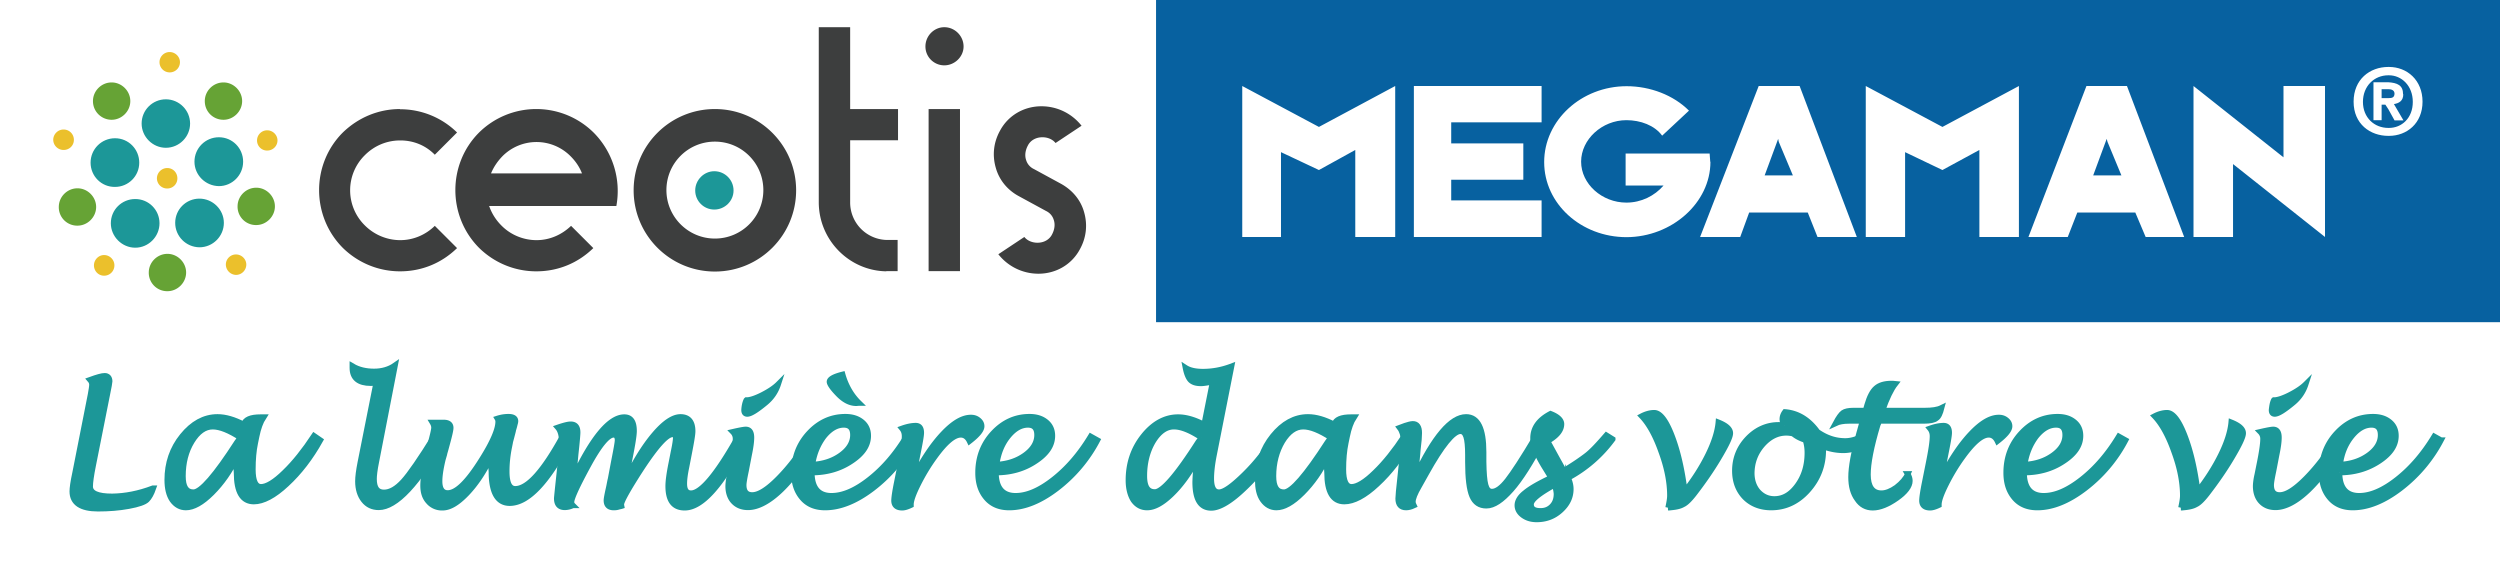
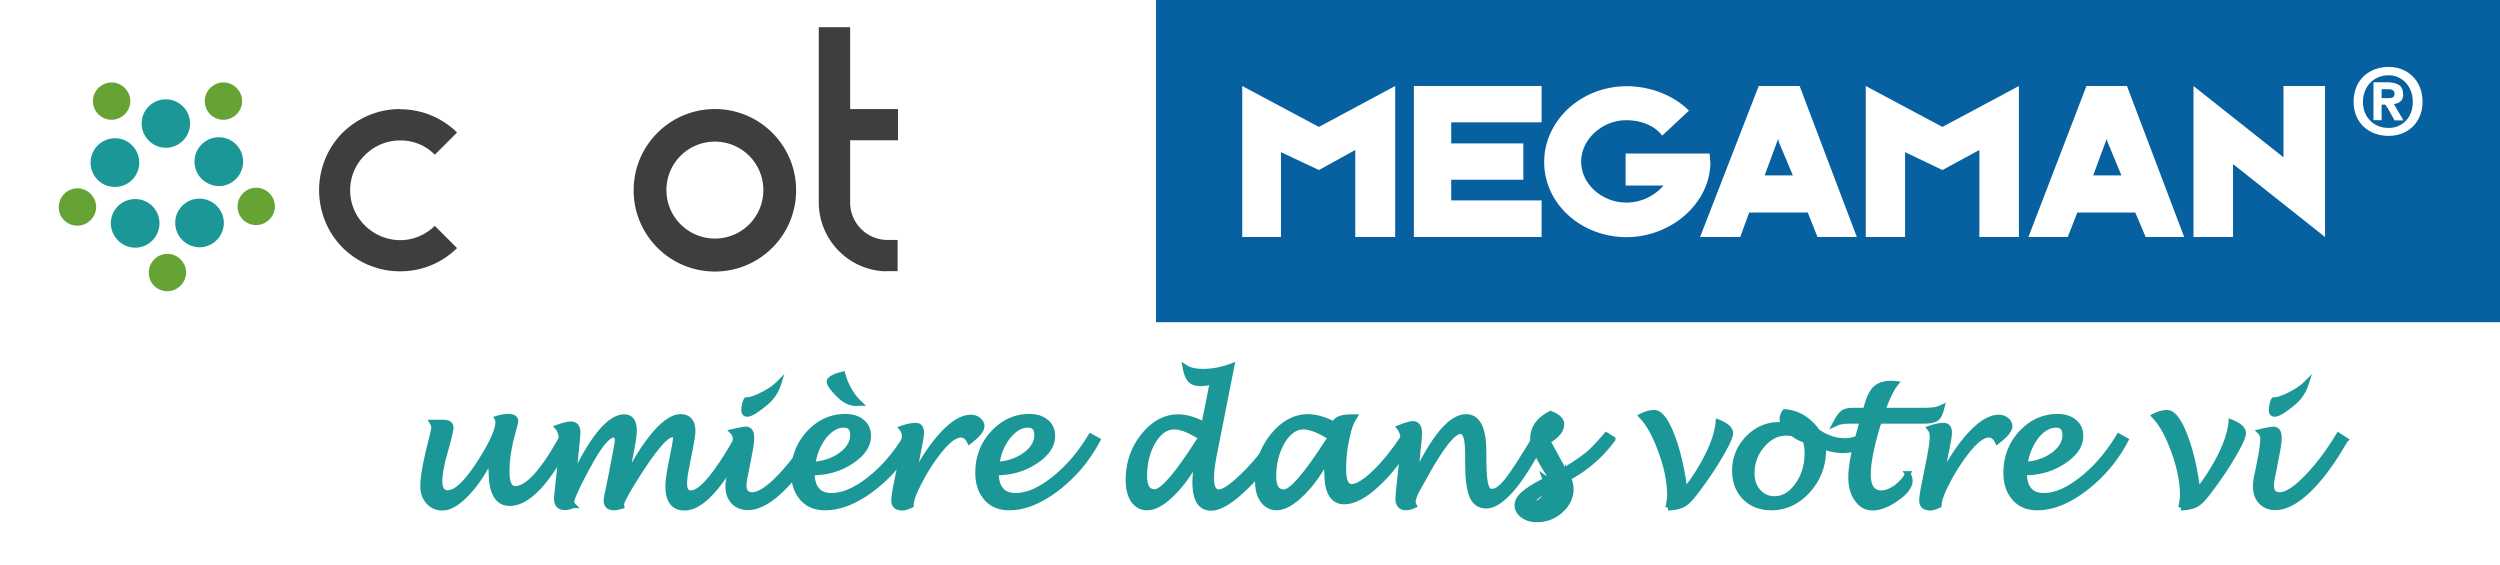
<svg xmlns="http://www.w3.org/2000/svg" id="Calque_1" data-name="Calque 1" viewBox="0 0 125.86 28.43">
  <defs>
    <style>.cls-1{fill:#ebc02c}.cls-1,.cls-3,.cls-4,.cls-5,.cls-6{stroke-width:0}.cls-3{fill:#fff}.cls-4{fill:#3d3e3e}.cls-7{stroke:#1c9798;stroke-miterlimit:10;stroke-width:.28px}.cls-6,.cls-7{fill:#1c9798}.cls-5{fill:#66a335}</style>
  </defs>
  <path d="M0 0h125.86v28.43H0z" class="cls-3" />
  <path d="M7.13 6.22c0-.68.55-1.22 1.22-1.22s1.22.55 1.22 1.22-.55 1.22-1.22 1.22c-.66 0-1.22-.55-1.22-1.22M5.58 11.24c0-.68.55-1.22 1.23-1.22s1.22.55 1.22 1.22-.55 1.23-1.22 1.23-1.23-.56-1.23-1.23M4.56 8.19c0-.68.55-1.23 1.23-1.23s1.22.55 1.22 1.23-.55 1.22-1.22 1.22c-.69.01-1.23-.55-1.23-1.22M9.79 8.14c0-.68.55-1.23 1.23-1.23s1.22.55 1.22 1.23-.55 1.23-1.22 1.23c-.68-.01-1.23-.56-1.23-1.23M8.82 11.22c0-.68.55-1.22 1.22-1.22s1.23.55 1.23 1.22-.55 1.23-1.23 1.23c-.68-.01-1.22-.56-1.22-1.23" class="cls-6" />
  <path d="M11.96 10.39c0-.52.43-.94.94-.94s.94.43.94.94-.43.94-.94.94a.926.926 0 0 1-.94-.94M10.31 5.09c0-.52.43-.94.94-.94s.94.43.94.94-.43.94-.94.94c-.52 0-.94-.41-.94-.94M4.68 5.09c0-.52.43-.94.94-.94s.94.43.94.94-.43.94-.94.94-.94-.41-.94-.94M2.96 10.42c0-.52.43-.94.94-.94s.94.43.94.94-.43.94-.94.94a.926.926 0 0 1-.94-.94M7.49 13.72c0-.52.43-.94.94-.94s.94.43.94.94-.43.94-.94.94a.926.926 0 0 1-.94-.94" class="cls-5" />
-   <path d="M7.9 8.98c0-.28.23-.52.52-.52s.51.23.51.52-.23.51-.51.51a.514.514 0 0 1-.52-.51M4.73 13.36c0-.28.23-.52.51-.52s.52.23.52.52-.23.52-.52.52-.51-.24-.51-.52M2.68 7.04c0-.28.23-.52.52-.52s.52.23.52.52-.23.51-.52.51a.52.52 0 0 1-.52-.51M8.03 3.13c0-.28.23-.51.51-.51s.52.23.52.51a.514.514 0 0 1-1.03 0M12.94 7.07c0-.28.23-.51.51-.51s.52.23.52.51-.23.51-.52.51a.506.506 0 0 1-.51-.51M11.37 13.32c0-.28.23-.51.51-.51s.52.23.52.51-.23.52-.52.52a.528.528 0 0 1-.51-.52" class="cls-1" />
  <path d="M20.14 5.49c-1.09 0-2.11.43-2.89 1.19-1.58 1.59-1.58 4.19 0 5.79.77.76 1.8 1.19 2.89 1.19s2.09-.41 2.87-1.17l-1.12-1.12c-.47.46-1.09.72-1.74.72s-1.3-.26-1.78-.74a2.48 2.48 0 0 1 0-3.54c.48-.48 1.11-.74 1.78-.74s1.28.25 1.74.72l1.12-1.12a4.08 4.08 0 0 0-2.87-1.17M35.99 5.49c-2.26 0-4.09 1.83-4.09 4.09s1.83 4.09 4.09 4.09 4.09-1.83 4.09-4.09-1.83-4.09-4.09-4.09m0 6.52c-1.34 0-2.44-1.09-2.44-2.44s1.09-2.44 2.44-2.44 2.44 1.09 2.44 2.44-1.09 2.44-2.44 2.44M44.59 13.65h.6v-1.57h-.55a1.887 1.887 0 0 1-1.84-1.9V7.06h2.41V5.49H42.8V1.37h-1.58v8.81c0 1.91 1.54 3.46 3.42 3.48" class="cls-4" />
-   <path d="M29.89 6.68a4.103 4.103 0 0 0-5.78 0c-1.58 1.59-1.58 4.19 0 5.79.77.76 1.8 1.19 2.89 1.19s2.09-.41 2.87-1.17l-1.12-1.12c-.48.46-1.09.72-1.74.72s-1.3-.26-1.77-.74c-.26-.26-.47-.58-.6-.94l-.02-.04h6.41a4.17 4.17 0 0 0-1.13-3.68m-5.18 2.04c.13-.32.33-.61.57-.86a2.415 2.415 0 0 1 3.44 0c.26.26.45.55.57.86zM46.75 5.49h1.58v8.16h-1.58zM47.54 1.37c-.52 0-.95.44-.95.97s.43.95.95.95.97-.43.97-.95-.43-.97-.97-.97M50.26 12.8c.49.62 1.23.98 2.02.98.88 0 1.67-.46 2.08-1.22.33-.59.4-1.24.22-1.87-.17-.62-.59-1.12-1.17-1.44l-1.36-.74a.726.726 0 0 1-.39-.45c-.08-.23-.04-.49.08-.72.13-.27.41-.43.74-.43.27 0 .52.11.66.29l1.31-.87c-.49-.62-1.23-.98-2.02-.98-.88 0-1.67.46-2.08 1.22-.33.59-.4 1.24-.22 1.87.17.62.59 1.13 1.17 1.44l1.36.74c.19.09.33.25.39.45.08.23.04.49-.08.72-.13.27-.41.43-.74.43-.27 0-.52-.11-.66-.29z" class="cls-4" />
-   <path d="M35.96 8.62c-.52 0-.96.44-.96.97s.43.96.96.96.97-.43.97-.96-.43-.97-.97-.97" class="cls-6" />
  <path d="M58.2 0h67.66v16.22H58.2z" style="stroke-width:0;fill:#0761a0" />
  <path d="M86.1 8.14c0-.11-.03-.29-.03-.41h-4.23v1.61h1.91c-.45.52-1.12.86-1.87.86-1.23 0-2.28-.94-2.28-2.06s1.05-2.09 2.28-2.09c.71 0 1.42.26 1.8.78l1.35-1.26c-.78-.78-1.95-1.23-3.14-1.23-2.28 0-4.15 1.72-4.15 3.82s1.86 3.78 4.15 3.78c2.28-.01 4.22-1.73 4.22-3.79M73.06 10.09V9.05h3.63V7.22h-3.63V6.16h4.55V4.33h-6.43v7.6h6.43v-1.84zM66.4 6.39l-3.86-2.06v7.6h1.95V7.66l1.91.9 1.83-1.01v4.38h2.01v-7.6zM97.79 6.39l-3.86-2.06v7.6h1.98V7.66l1.88.9 1.86-1.01v4.38h1.99v-7.6zM89.55 4.33h-1.01l-2.95 7.6h2.02l.45-1.23h2.95l.49 1.23h1.98l-2.88-7.6zm.71 4.5h-1.42l.68-1.84.03.15zM106.09 4.33h-1.05l-2.92 7.6h1.98l.48-1.23h2.92l.52 1.23h1.94l-2.88-7.6h-1Zm.71 4.5h-1.42l.68-1.84.04.15zM117.05 11.93v-7.6h-2.09v3.59l-4.53-3.59v7.6h1.99V8.26zM120.98 4.74c0-.45-.29-.57-.75-.6h-.74v1.91h.41v-.78h.19l.15.23.31.56h.45l-.48-.82c.24-.04.47-.15.47-.49m-.75.19h-.34v-.45h.34c.12 0 .31.03.31.23-.01.19-.12.22-.31.22m.03-1.57h-.03c-.94 0-1.75.63-1.75 1.75s.83 1.72 1.75 1.72h.03c.9 0 1.69-.63 1.69-1.72s-.78-1.75-1.69-1.75m0 3.07h-.03c-.71 0-1.28-.52-1.28-1.31s.56-1.34 1.28-1.34h.03c.63 0 1.2.52 1.2 1.34s-.56 1.31-1.2 1.31" class="cls-3" />
-   <path d="M7.72 24.58c-.09.26-.2.46-.32.58s-.43.23-.92.32c-.49.09-1 .13-1.55.13-.85 0-1.29-.29-1.29-.87 0-.16.04-.47.14-.93l.78-3.95c.04-.23.07-.39.07-.49 0-.09-.03-.17-.1-.25.36-.13.6-.2.74-.2.16 0 .25.1.25.28 0 .04-.04.28-.13.71l-.7 3.52c-.1.5-.15.86-.15 1.06 0 .34.37.5 1.11.5.66-.01 1.34-.14 2.05-.41ZM11.93 23c-.34.71-.76 1.31-1.26 1.81s-.94.74-1.31.74c-.28 0-.51-.13-.69-.38-.17-.25-.25-.59-.25-1.01 0-.84.25-1.58.76-2.21s1.1-.96 1.77-.96c.4 0 .84.13 1.32.38.07-.25.35-.37.85-.37h.15c-.15.23-.27.56-.35.96l-.07.34c-.08.38-.12.83-.12 1.33 0 .59.14.88.41.88.29 0 .69-.24 1.19-.73.5-.48.99-1.1 1.48-1.84l.32.22c-.49.88-1.06 1.62-1.7 2.21-.63.59-1.19.88-1.65.88-.58 0-.87-.48-.87-1.45-.02-.19-.01-.46.01-.8Zm.19-.96c-.57-.37-1.04-.56-1.41-.56-.4 0-.75.25-1.05.74s-.45 1.08-.45 1.75c0 .55.17.81.53.81.38 0 1.11-.84 2.2-2.53.01-.02.07-.09.16-.22ZM22.22 22.18c-.56 1.06-1.11 1.87-1.67 2.47s-1.06.89-1.48.89c-.32 0-.57-.12-.76-.36s-.29-.56-.29-.95c0-.22.04-.53.12-.94l.8-4.02c-.11.01-.2.02-.27.02-.62 0-.93-.26-.93-.77v-.09c.32.19.69.27 1.09.27s.76-.1 1.06-.31l-.94 4.83c-.09.44-.12.73-.12.89 0 .46.16.68.5.68.32 0 .64-.19.97-.55s.86-1.13 1.6-2.32l.33.24Z" class="cls-7" />
  <path d="M24.74 22.98c-.37.76-.78 1.38-1.24 1.86-.46.48-.86.72-1.22.72a.89.89 0 0 1-.71-.31c-.19-.21-.27-.47-.27-.81 0-.43.14-1.2.43-2.33.08-.31.12-.5.12-.58s-.02-.16-.08-.26h.56c.24 0 .36.09.36.27 0 .12-.08.45-.23.99-.04.16-.08.27-.09.34l-.07.24c-.12.49-.17.86-.17 1.12 0 .39.14.59.41.59.45 0 1.01-.56 1.7-1.66.57-.9.84-1.54.84-1.93 0-.05-.01-.11-.04-.16.22-.07.4-.09.56-.09.24 0 .35.08.35.22 0 .03-.01.09-.03.15-.01.04-.03.14-.08.29 0 .03-.03.14-.08.33-.03.13-.07.24-.08.32l-.04.2c-.09.44-.13.85-.13 1.24 0 .59.14.88.43.88.63 0 1.42-.88 2.39-2.65l.34.2c-1.1 2.11-2.1 3.17-3.01 3.17-.61 0-.92-.53-.92-1.59-.02-.22-.01-.47.01-.77Z" class="cls-7" />
  <path d="M28.88 24.05c.96-2.03 1.82-3.05 2.55-3.05.33 0 .49.23.49.7 0 .2-.07.65-.21 1.35l-.24 1.21c.47-.98.96-1.78 1.47-2.38s.95-.89 1.32-.89c.4 0 .61.24.61.72 0 .17-.07.57-.19 1.18l-.12.62c-.08.38-.11.65-.11.84 0 .32.11.48.34.48.51 0 1.31-.95 2.38-2.86l.34.19c-1.17 2.27-2.18 3.4-3.04 3.4-.56 0-.83-.36-.83-1.09 0-.24.05-.63.16-1.17l.11-.56c.08-.37.11-.61.11-.7 0-.12-.05-.17-.17-.17-.29 0-.81.58-1.56 1.72-.68 1.05-1.01 1.65-1.01 1.8 0 .01 0 .04.01.09-.03.01-.1.02-.2.05-.04.01-.1.02-.19.02-.25 0-.37-.12-.37-.36 0-.08.04-.29.12-.65.03-.13.05-.27.09-.43l.16-.85c.12-.61.19-.98.19-1.1 0-.17-.07-.27-.2-.27-.29 0-.72.52-1.28 1.55s-.84 1.64-.84 1.84c0 .05.02.11.07.16a.94.94 0 0 1-.4.1c-.28 0-.41-.15-.41-.45 0-.03.04-.43.12-1.17l.09-.86c.03-.31.04-.58.04-.83 0-.32-.07-.56-.2-.71.32-.11.53-.16.65-.16.24 0 .35.14.35.41 0 .1-.03.47-.1 1.1l-.11 1.17Z" class="cls-7" />
  <path d="M41.16 22.16c-.61 1.06-1.22 1.9-1.83 2.49s-1.18.89-1.67.89c-.31 0-.55-.1-.73-.29s-.27-.46-.27-.77c0-.12.02-.32.08-.58l.09-.45c.13-.63.2-1.09.2-1.34a.49.49 0 0 0-.14-.37c.35-.08.57-.12.65-.12.2 0 .29.14.29.41 0 .21-.04.5-.12.88l-.15.78c-.08.38-.12.62-.12.73 0 .33.14.5.43.5.34 0 .78-.28 1.34-.85s1.1-1.28 1.62-2.14l.34.22Zm-3.58-2.02h.05c.17-.01.44-.1.77-.27s.6-.35.78-.53c-.12.37-.33.68-.63.93-.46.38-.76.57-.93.57-.11 0-.16-.07-.16-.2.01-.17.04-.34.11-.49Z" class="cls-7" />
  <path d="M40.87 23.78c0 .78.33 1.18.99 1.18.58 0 1.21-.27 1.91-.82s1.32-1.26 1.87-2.17l.34.19a7.35 7.35 0 0 1-2.05 2.43c-.84.64-1.64.96-2.39.96-.48 0-.86-.15-1.14-.47-.28-.32-.43-.73-.43-1.28 0-.77.25-1.44.76-1.99s1.12-.83 1.83-.83c.35 0 .62.09.83.26s.32.4.32.7c0 .48-.28.9-.86 1.28-.57.38-1.23.57-1.98.57Zm.03-.39c.56-.03 1.04-.19 1.44-.48s.6-.63.6-1.01c0-.34-.15-.51-.46-.51-.36 0-.7.2-1.01.59-.29.39-.49.86-.57 1.42Zm2.35-3.1c-.05 0-.11.01-.14.01-.32 0-.63-.16-.94-.49-.27-.28-.4-.48-.41-.58-.01-.14.22-.27.66-.38.16.57.44 1.06.83 1.44Z" class="cls-7" />
  <path d="M45.86 25.43c-.19.09-.33.13-.44.13-.27 0-.41-.12-.41-.36 0-.12.04-.43.14-.92l.2-1c.12-.6.19-1.04.19-1.32 0-.15-.04-.28-.13-.39.28-.1.51-.14.69-.14.19 0 .28.12.28.36 0 .15-.07.53-.2 1.17l-.23 1.17c.5-.98 1.01-1.74 1.53-2.29s.98-.82 1.4-.82c.15 0 .27.04.38.13s.16.19.16.31c0 .19-.21.44-.61.75-.1-.21-.25-.32-.44-.32-.34 0-.77.36-1.3 1.09-.33.45-.61.92-.85 1.4-.24.48-.36.82-.36 1.02zM50.14 23.78c0 .78.33 1.18.99 1.18.58 0 1.21-.27 1.91-.82s1.32-1.26 1.87-2.17l.34.19a7.35 7.35 0 0 1-2.05 2.43c-.84.64-1.64.96-2.39.96-.48 0-.86-.15-1.14-.47-.28-.32-.43-.73-.43-1.28 0-.77.25-1.44.76-1.99s1.12-.83 1.83-.83c.35 0 .62.09.83.26s.32.4.32.7c0 .48-.28.9-.86 1.28-.57.38-1.23.57-1.98.57Zm.03-.39c.56-.03 1.04-.19 1.44-.48s.6-.63.6-1.01c0-.34-.15-.51-.46-.51-.36 0-.7.2-1.01.59-.31.39-.49.86-.57 1.42ZM60.28 23.1c-.41.75-.85 1.35-1.31 1.79s-.86.66-1.22.66c-.28 0-.51-.12-.69-.37-.16-.25-.25-.59-.25-1 0-.85.25-1.59.75-2.22.5-.63 1.09-.96 1.75-.96.4 0 .84.13 1.31.38l.43-2.16c-.24.04-.44.08-.59.08-.24 0-.4-.05-.52-.16-.11-.11-.2-.32-.26-.63.2.13.49.2.88.2.49 0 .97-.09 1.44-.27l-.87 4.4c-.1.49-.15.92-.15 1.25 0 .46.13.69.39.69s.69-.31 1.29-.9 1.1-1.23 1.49-1.9l.33.21a9.51 9.51 0 0 1-1.79 2.34c-.71.69-1.29 1.04-1.71 1.04-.55 0-.81-.44-.81-1.3.01-.36.04-.74.11-1.16Zm.22-1.06c-.56-.37-1.02-.56-1.4-.56-.4 0-.75.25-1.05.74-.29.49-.44 1.08-.44 1.74 0 .55.17.81.53.81.38 0 1.11-.84 2.19-2.53.02-.01.07-.09.15-.21Z" class="cls-7" />
  <path d="M66.83 23c-.34.71-.76 1.31-1.26 1.81s-.94.74-1.31.74c-.28 0-.51-.13-.69-.38s-.25-.59-.25-1.01c0-.84.25-1.58.76-2.21s1.1-.96 1.77-.96c.4 0 .84.13 1.32.38.07-.25.35-.37.85-.37h.15c-.15.23-.27.56-.35.96l-.07.34c-.08.38-.12.83-.12 1.33 0 .59.14.88.41.88.29 0 .69-.24 1.19-.73.5-.48.99-1.1 1.48-1.84l.32.22c-.49.88-1.06 1.62-1.7 2.21-.63.59-1.19.88-1.65.88-.58 0-.87-.48-.87-1.45-.02-.19-.01-.46.01-.8Zm.19-.96c-.57-.37-1.04-.56-1.41-.56-.4 0-.75.25-1.05.74-.29.49-.45 1.08-.45 1.75 0 .55.17.81.53.81.38 0 1.11-.84 2.2-2.53.01-.02.07-.09.16-.22Z" class="cls-7" />
  <path d="M71.25 24.01c.95-2.02 1.81-3.02 2.56-3.02.59 0 .88.59.88 1.77v.49c.01.57.04.95.1 1.17s.16.33.32.33c.23 0 .49-.19.78-.56.29-.37.77-1.1 1.43-2.21l.34.2c-.59 1.11-1.11 1.94-1.58 2.47s-.88.81-1.25.81c-.34 0-.58-.16-.72-.49s-.21-.9-.21-1.71v-.35c0-.44-.03-.75-.09-.93s-.15-.27-.29-.27c-.35 0-.93.71-1.71 2.11-.2.35-.32.57-.37.66-.21.36-.31.62-.31.78 0 .07.02.13.05.19-.15.07-.28.1-.39.1-.27 0-.4-.15-.4-.45 0-.09.03-.47.11-1.16l.09-.87c.04-.37.07-.65.07-.86 0-.28-.07-.51-.2-.68.05-.02.15-.05.28-.1.16-.05.29-.09.39-.09.21 0 .32.15.32.46 0 .16-.02.44-.07.83-.01.09-.01.16-.02.24L71.25 24Z" class="cls-7" />
-   <path d="M78.94 24.04c.09.21.14.39.14.58 0 .41-.17.76-.51 1.07s-.74.46-1.21.46c-.27 0-.5-.07-.69-.21s-.28-.31-.28-.5c0-.21.13-.43.39-.63.26-.22.7-.47 1.31-.76l-.32-.52c-.39-.63-.59-1.12-.59-1.47 0-.51.29-.92.88-1.23.36.14.55.32.55.52 0 .31-.23.59-.7.86l.46.84.36.65c.51-.31.89-.57 1.16-.78s.59-.56.98-1.01l.32.2a6.7 6.7 0 0 1-2.25 1.95Zm-.68.37c-.78.43-1.18.75-1.18.98s.16.33.48.33c.24 0 .43-.08.58-.24.15-.16.22-.36.22-.62-.01-.14-.04-.29-.1-.45ZM83.98 25.56c.05-.24.09-.44.09-.61 0-.66-.14-1.4-.43-2.19-.28-.8-.61-1.41-.99-1.81.23-.12.45-.17.63-.17.29 0 .59.38.89 1.16s.51 1.71.65 2.8c.47-.6.86-1.21 1.17-1.84.31-.63.48-1.18.52-1.64.4.16.6.34.6.55 0 .19-.2.6-.58 1.24s-.81 1.25-1.25 1.82c-.22.28-.4.46-.56.53-.15.09-.4.14-.75.16ZM91.78 22.49c.01.07.01.12.01.17 0 .77-.26 1.45-.78 2.03s-1.14.86-1.84.86c-.53 0-.98-.17-1.32-.51-.34-.35-.51-.8-.51-1.34 0-.62.22-1.17.65-1.62s.96-.69 1.55-.69c.09 0 .19.01.29.03a.619.619 0 0 1-.1-.31c0-.13.04-.25.13-.37.65.05 1.2.39 1.64 1 .45.31.9.46 1.4.46.32 0 .65-.11 1.01-.32l.2.34c-.43.29-.86.45-1.31.45-.29 0-.63-.05-1.01-.19Zm-.9-.34c-.22-.07-.43-.17-.61-.32-.14-.03-.25-.04-.34-.04-.46 0-.86.21-1.21.61-.35.41-.52.87-.53 1.41 0 .38.11.7.32.94.22.24.49.37.82.37.46 0 .84-.23 1.17-.69s.49-1 .49-1.64c0-.22-.03-.44-.1-.64Z" class="cls-7" />
+   <path d="M78.94 24.04c.09.21.14.39.14.58 0 .41-.17.76-.51 1.07s-.74.46-1.21.46c-.27 0-.5-.07-.69-.21s-.28-.31-.28-.5c0-.21.13-.43.39-.63.26-.22.7-.47 1.31-.76l-.32-.52c-.39-.63-.59-1.12-.59-1.47 0-.51.29-.92.88-1.23.36.14.55.32.55.52 0 .31-.23.59-.7.86l.46.84.36.65c.51-.31.89-.57 1.16-.78s.59-.56.98-1.01l.32.2a6.7 6.7 0 0 1-2.25 1.95Zm-.68.37c-.78.43-1.18.75-1.18.98c.24 0 .43-.08.58-.24.15-.16.22-.36.22-.62-.01-.14-.04-.29-.1-.45ZM83.98 25.56c.05-.24.09-.44.09-.61 0-.66-.14-1.4-.43-2.19-.28-.8-.61-1.41-.99-1.81.23-.12.45-.17.63-.17.29 0 .59.38.89 1.16s.51 1.71.65 2.8c.47-.6.86-1.21 1.17-1.84.31-.63.48-1.18.52-1.64.4.16.6.34.6.55 0 .19-.2.6-.58 1.24s-.81 1.25-1.25 1.82c-.22.28-.4.46-.56.53-.15.09-.4.14-.75.16ZM91.78 22.49c.01.07.01.12.01.17 0 .77-.26 1.45-.78 2.03s-1.14.86-1.84.86c-.53 0-.98-.17-1.32-.51-.34-.35-.51-.8-.51-1.34 0-.62.22-1.17.65-1.62s.96-.69 1.55-.69c.09 0 .19.01.29.03a.619.619 0 0 1-.1-.31c0-.13.04-.25.13-.37.65.05 1.2.39 1.64 1 .45.31.9.46 1.4.46.32 0 .65-.11 1.01-.32l.2.34c-.43.29-.86.45-1.31.45-.29 0-.63-.05-1.01-.19Zm-.9-.34c-.22-.07-.43-.17-.61-.32-.14-.03-.25-.04-.34-.04-.46 0-.86.21-1.21.61-.35.41-.52.87-.53 1.41 0 .38.11.7.32.94.22.24.49.37.82.37.46 0 .84-.23 1.17-.69s.49-1 .49-1.64c0-.22-.03-.44-.1-.64Z" class="cls-7" />
  <path d="M96.04 23.86c.08.13.11.25.11.35 0 .26-.22.56-.66.87s-.85.48-1.21.48c-.32 0-.59-.14-.78-.43-.21-.28-.31-.65-.31-1.11 0-.5.13-1.22.39-2.15l.19-.68h-.68c-.28 0-.51.04-.68.12.15-.28.28-.46.38-.53s.27-.11.52-.11h.61l.08-.28c.12-.41.27-.7.45-.85.17-.15.43-.23.77-.23.04 0 .11 0 .2.01-.21.27-.43.72-.65 1.35h2.13c.37 0 .65-.04.85-.14-.07.27-.15.46-.27.53-.11.09-.32.13-.62.13H94.6c-.02.09-.04.15-.07.2-.33 1.1-.49 1.94-.49 2.5 0 .62.23.94.68.94.23 0 .48-.1.75-.29.27-.21.47-.43.58-.68Z" class="cls-7" />
  <path d="M97.61 25.43c-.19.09-.33.13-.44.13-.27 0-.41-.12-.41-.36 0-.12.04-.43.14-.92l.2-1c.12-.6.19-1.04.19-1.32 0-.15-.04-.28-.13-.39.28-.1.51-.14.69-.14.19 0 .28.12.28.36 0 .15-.07.53-.2 1.17l-.23 1.17c.5-.98 1.01-1.74 1.53-2.29s.98-.82 1.4-.82c.15 0 .27.04.38.13s.16.19.16.31c0 .19-.21.44-.61.75-.1-.21-.25-.32-.44-.32-.34 0-.77.36-1.3 1.09-.33.45-.61.92-.85 1.4-.24.48-.36.82-.36 1.02zM101.9 23.78c0 .78.33 1.18.99 1.18.58 0 1.21-.27 1.91-.82s1.32-1.26 1.87-2.17l.34.19a7.35 7.35 0 0 1-2.05 2.43c-.84.64-1.64.96-2.39.96-.48 0-.86-.15-1.14-.47-.28-.32-.43-.73-.43-1.28 0-.77.25-1.44.76-1.99s1.12-.83 1.83-.83c.35 0 .62.09.83.26s.32.4.32.7c0 .48-.28.9-.86 1.28-.57.38-1.23.57-1.98.57Zm.03-.39c.56-.03 1.04-.19 1.44-.48s.6-.63.6-1.01c0-.34-.15-.51-.46-.51-.36 0-.7.2-1.01.59-.29.39-.49.86-.57 1.42ZM109.8 25.56c.05-.24.09-.44.09-.61 0-.66-.14-1.4-.43-2.19-.28-.8-.61-1.41-.99-1.81.23-.12.45-.17.63-.17.29 0 .59.38.89 1.16s.51 1.71.65 2.8c.47-.6.86-1.21 1.17-1.84.31-.63.48-1.18.52-1.64.4.16.6.34.6.55 0 .19-.2.6-.58 1.24s-.81 1.25-1.25 1.82c-.22.28-.4.46-.56.53-.15.09-.4.14-.75.16ZM118.06 22.16c-.61 1.06-1.22 1.9-1.83 2.49s-1.18.89-1.67.89c-.31 0-.55-.1-.73-.29s-.27-.46-.27-.77c0-.12.02-.32.08-.58l.09-.45c.13-.63.2-1.09.2-1.34a.49.49 0 0 0-.14-.37c.35-.08.57-.12.65-.12.2 0 .29.14.29.41 0 .21-.04.5-.12.88l-.15.78c-.08.38-.12.62-.12.73 0 .33.14.5.43.5.34 0 .78-.28 1.34-.85s1.1-1.28 1.62-2.14l.34.22Zm-3.58-2.02h.05c.17-.01.44-.1.77-.27s.6-.35.78-.53c-.12.37-.33.68-.63.93-.46.38-.76.57-.93.57-.11 0-.16-.07-.16-.2.02-.17.04-.34.11-.49Z" class="cls-7" />
-   <path d="M117.78 23.78c0 .78.33 1.18.99 1.18.58 0 1.21-.27 1.91-.82s1.32-1.26 1.87-2.17l.34.19a7.35 7.35 0 0 1-2.05 2.43c-.84.64-1.64.96-2.39.96-.48 0-.86-.15-1.14-.47-.28-.32-.43-.73-.43-1.28 0-.77.25-1.44.76-1.99s1.12-.83 1.83-.83c.35 0 .62.09.83.26s.32.4.32.7c0 .48-.28.9-.86 1.28s-1.24.57-1.98.57Zm.03-.39c.56-.03 1.04-.19 1.44-.48s.6-.63.6-1.01c0-.34-.15-.51-.46-.51-.36 0-.7.2-1.01.59-.31.39-.5.86-.57 1.42Z" class="cls-7" />
</svg>